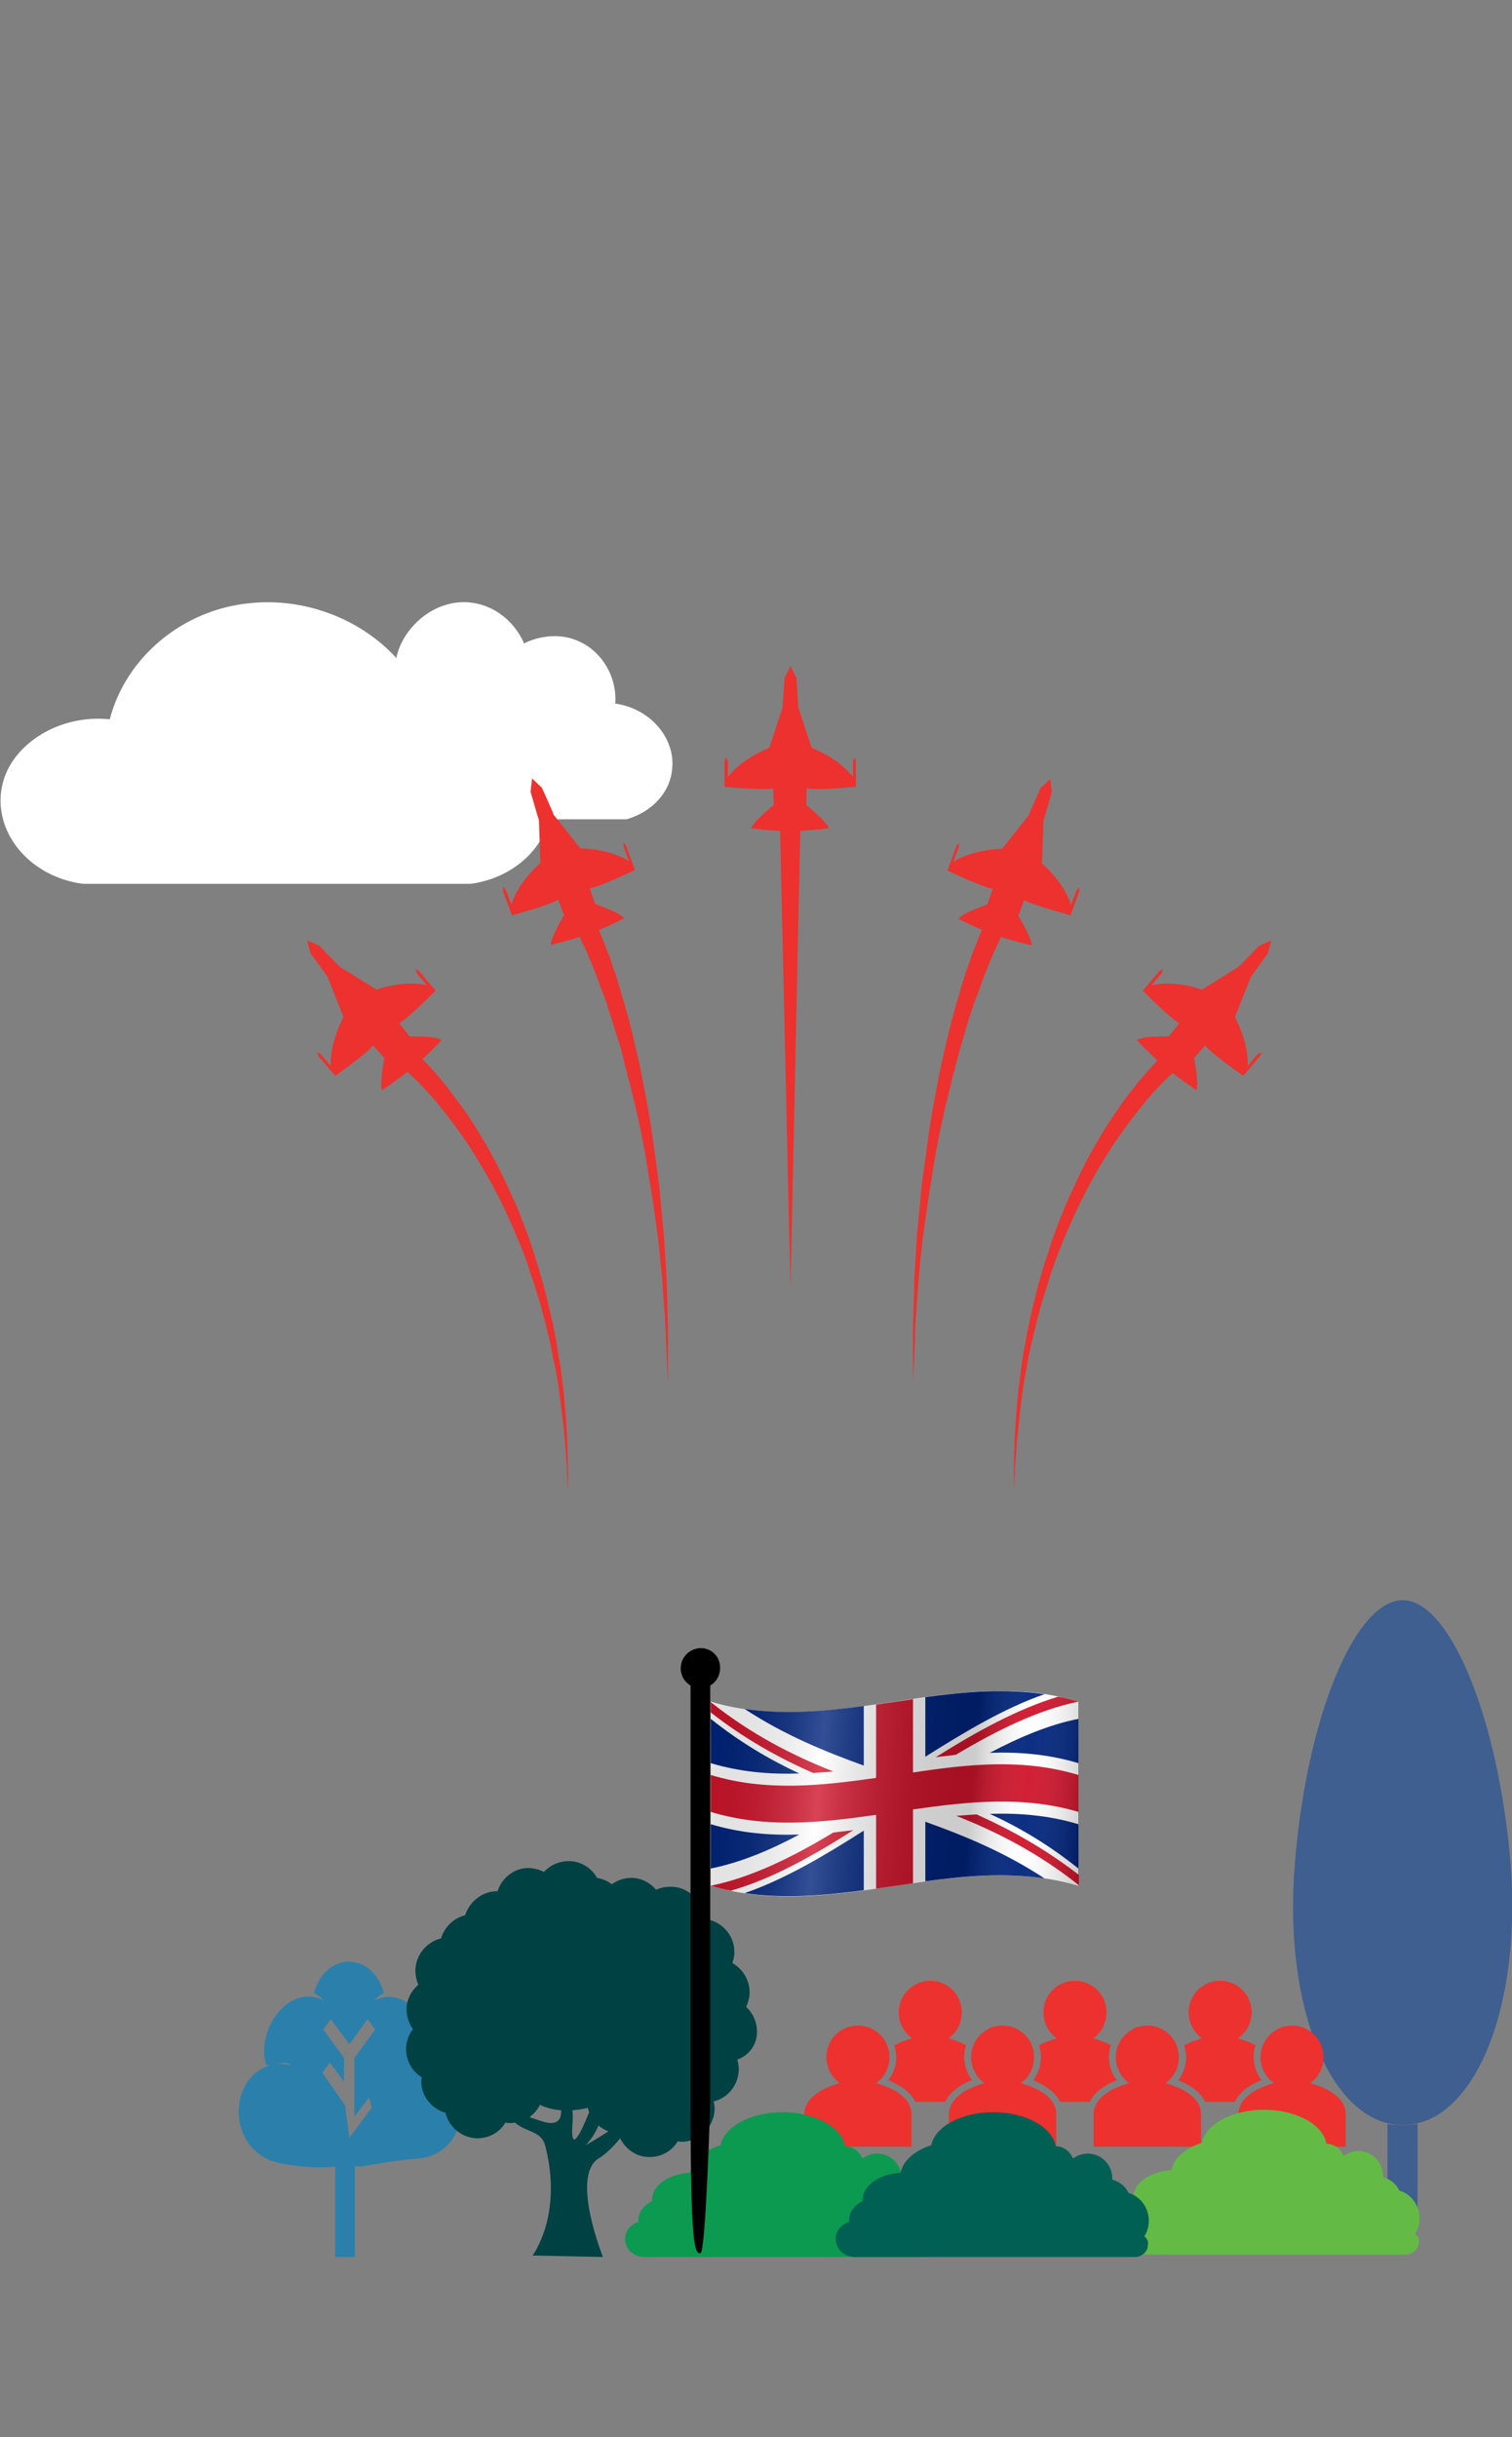
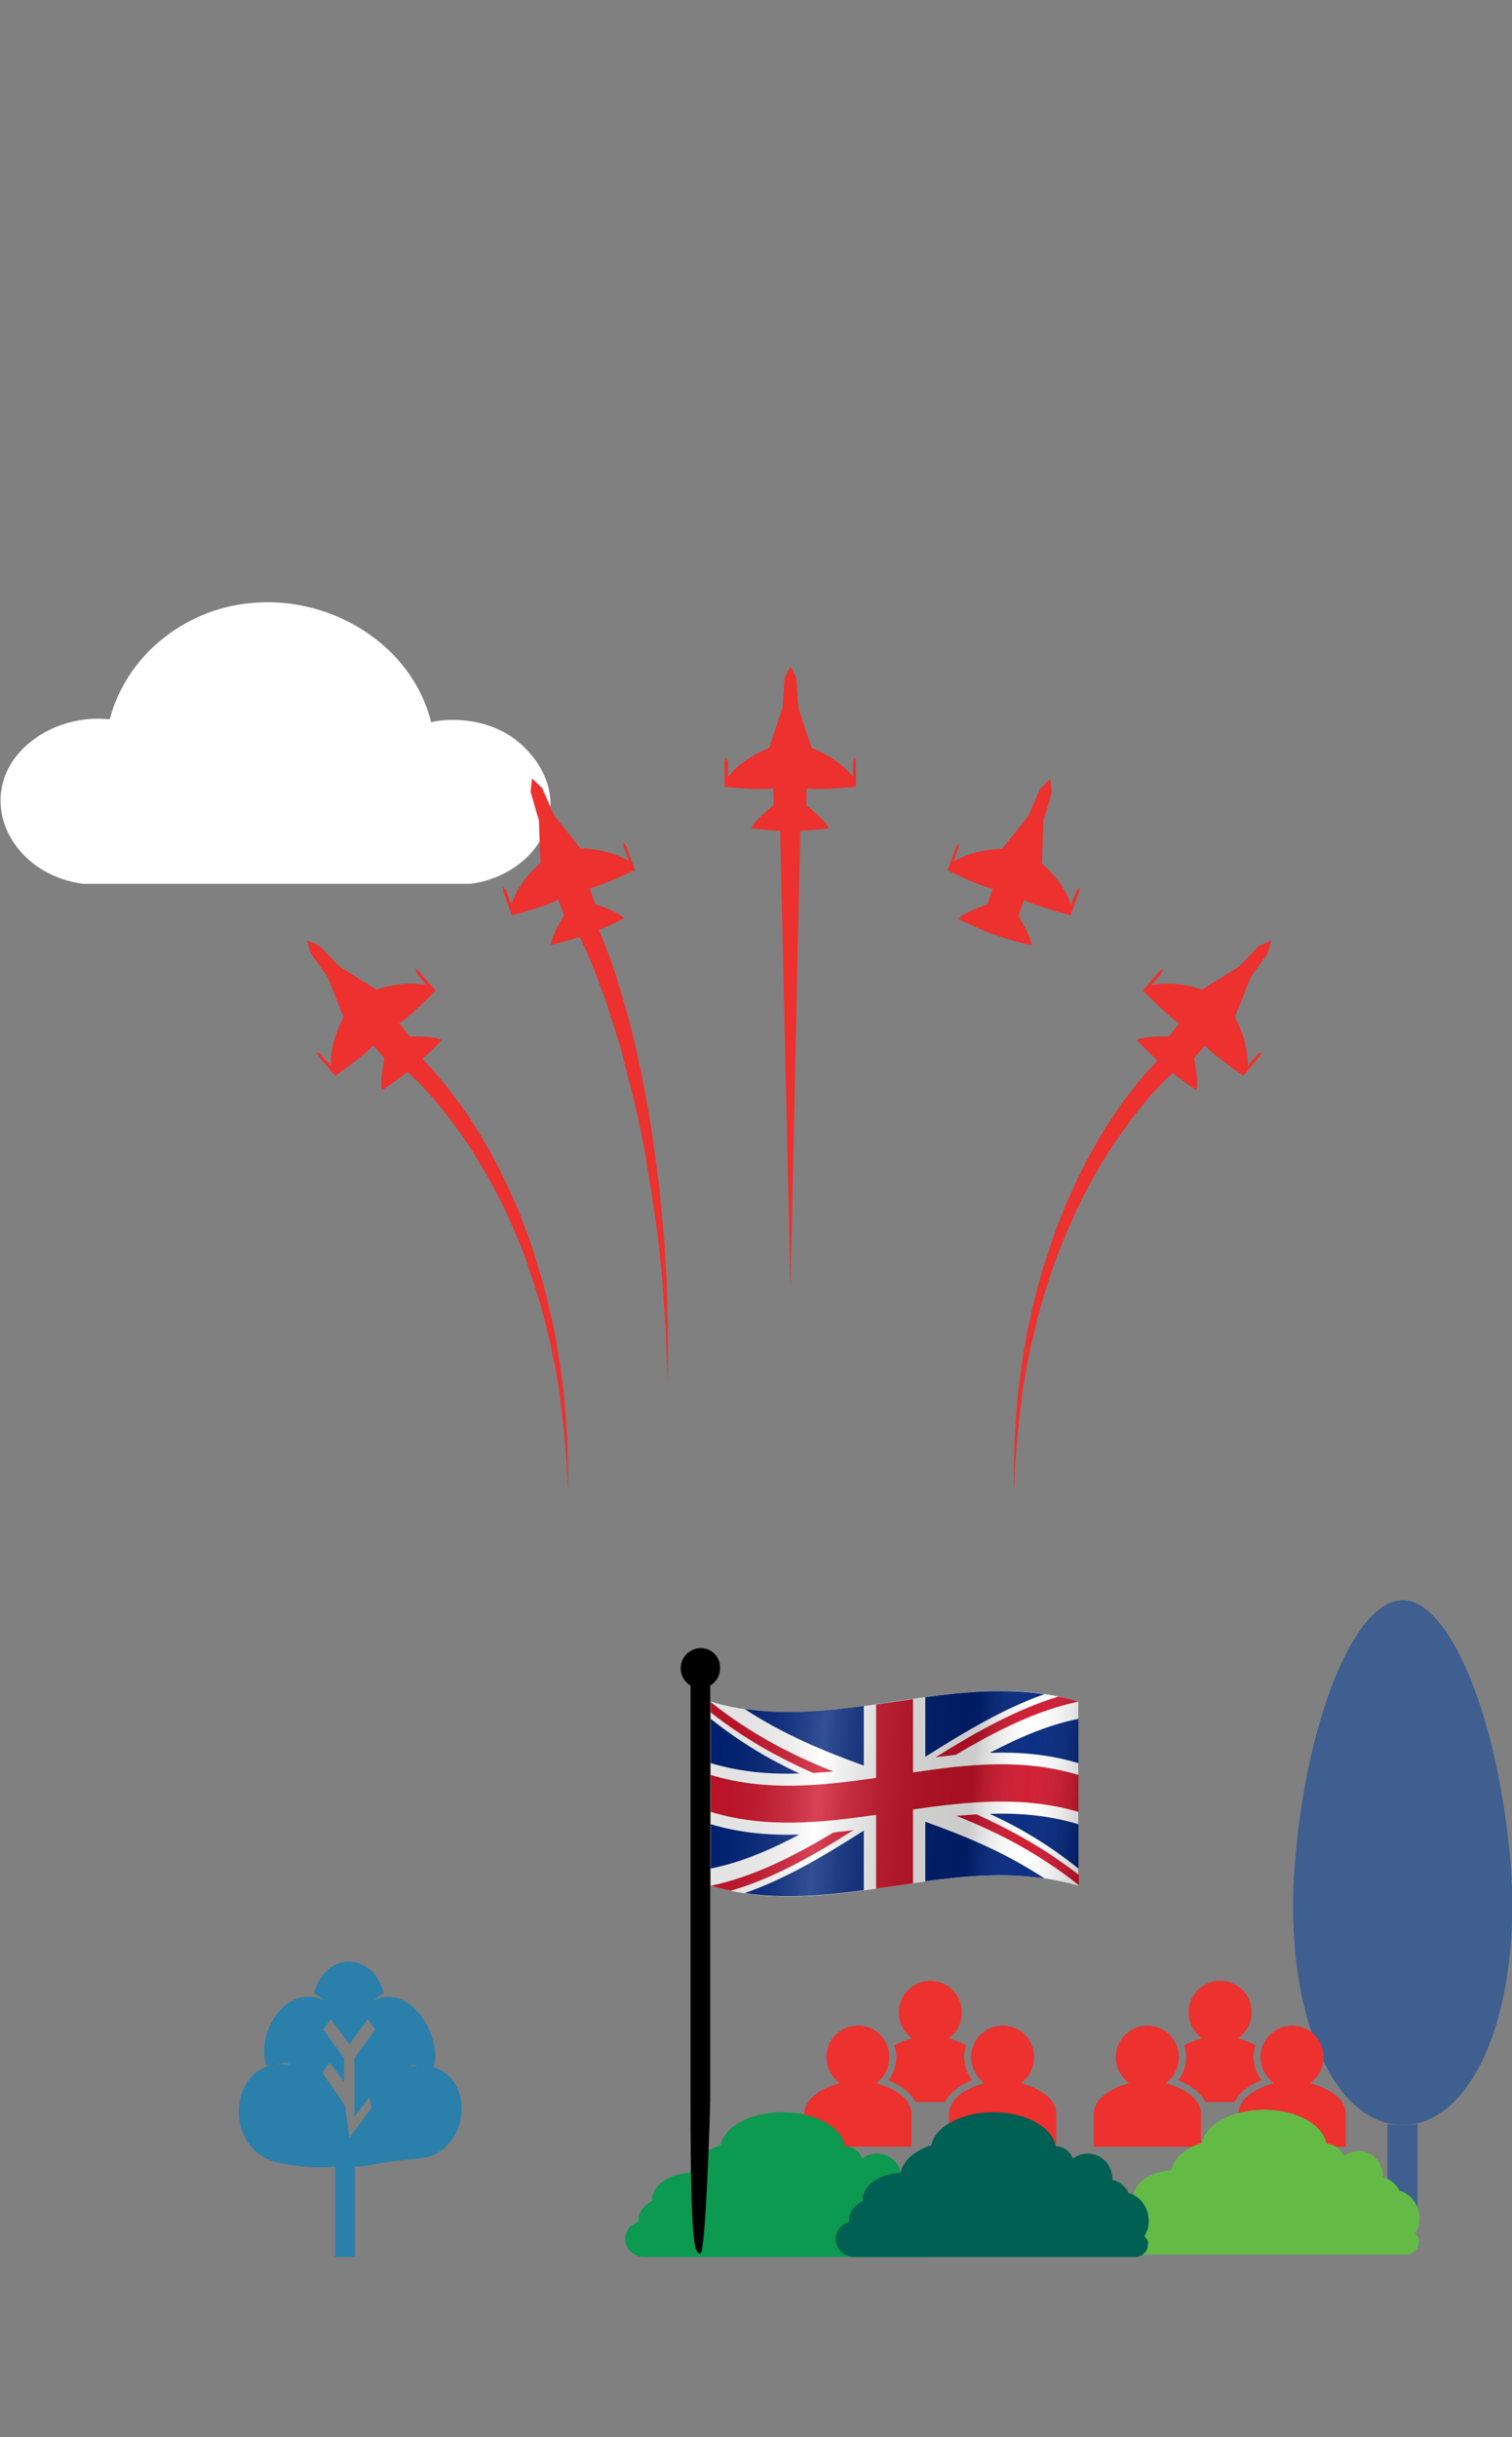
<svg xmlns="http://www.w3.org/2000/svg" xmlns:xlink="http://www.w3.org/1999/xlink" version="1.1" id="Layer_1" x="0px" y="0px" viewBox="0 0 307.2 495" style="enable-background:new 0 0 307.2 495;" xml:space="preserve">
  <rect x="0" y="0" width="307.2" height="495" fill="#808080" stroke="none" />
  <style type="text/css">
	.st0{fill:#2A80AB;}
	.st1{fill:#004143;}
	.st2{fill:#3E5F90;}
	.st3{fill:#ED312E;}
	.st4{fill:#0C9950;}
	.st5{fill:#63BB46;}
	.st6{fill:#006053;}
	.st7{fill:#FFFFFF;}
	.st8{fill:#CF142B;}
	.st9{fill:#00247D;}
	.st10{fill:url(#SVGID_1_);}
</style>
  <g>
    <g>
      <path class="st0" d="M73.6,440c0,0,5.5-1.1,11.4-1.6c12-1,12-21-1.7-18.7c1.4-1.1,2.9,1.2,4.7,0.7c2.1-6.6-4.5-17.8-12-14.1    c0.7-0.7,1.2-1.1,2-1.5c-2.3-8.5-11.9-8.5-14.2,0c0.7,0.4,1.4,0.9,2,1.5c-7.5-3.7-13.9,6.5-11.7,13.1c1.8,0.4,3.6-1.1,5,0    c-12.5-2.3-14.9,17.5-2,20c7,1.3,11.2,0.6,11.4,0.6 M75,426l0.5,2.1l-4.5,6.1l-0.9-6.6l-4.6-6.6l1.5-2.1l2.9,3.9V418    c-1.4-2-2.8-3.8-4.2-5.8l1.5-2.1l3.8,5.1l3.7-5.1l1.5,2.1c-1.4,2-2.8,3.8-4.2,5.8c0,4.3,0,7.9,0,11.9L75,426z" />
      <rect x="68.1" y="439.4" class="st0" width="4" height="19" />
    </g>
-     <path class="st1" d="M153.8,412.7c0-2-0.8-3.8-2.2-5.1c0.4-0.9,0.7-1.9,0.7-2.9c0-2.6-1.4-4.8-3.5-6c0.2-0.7,0.4-1.3,0.4-2.1   c0.1-3.6-2.7-6.6-6.3-6.9c-0.1-3.6-3-6.5-6.6-6.5c-1.1,0-2.1,0.2-3,0.6c-1.2-1.4-3-2.4-5-2.4c-1.5,0-2.9,0.5-4,1.3   c-0.9-0.7-1.9-1.1-3-1.3c-1.1-2-3.3-3.4-5.7-3.4c-2,0-3.8,0.8-5.1,2.2c-0.9-0.5-1.9-0.7-2.9-0.8c-3-0.1-5.6,1.9-6.5,4.7   c-3.1,0-5.7,2.1-6.6,4.9c-2.4,0.6-4.2,2.4-4.9,4.7c-2.9,0.7-5.1,3.3-5.2,6.4c0,1.1,0.2,2.1,0.6,3c-1.4,1.2-2.4,3-2.4,5   c0,1.5,0.5,2.9,1.3,4c-0.8,1.1-1.4,2.5-1.4,4c0,2.4,1.2,4.6,3.2,5.8c0,0.2-0.1,0.4-0.1,0.6c-0.1,3.1,2,5.8,4.9,6.6   c0.7,2.9,3.3,5.1,6.4,5.2c2.5,0,4.6-1.2,5.8-3.2c0.2,0,0.4,0.1,0.6,0.1c0.4,0,0.9,0,1.3-0.1c2.5,2.1,5.4,1.6,6.2,4.8   c3.6,14.1-2.6,22.2-2.6,22.2l14.3,0.3c0,0-6.6-16.4-0.9-20c1.5-0.9,3-2.4,4.4-4.1c1.1,2.2,3.3,3.8,5.9,3.8c2.5,0,4.6-1.2,5.8-3.2   c0.2,0,0.4,0.1,0.6,0.1c3.7,0.1,6.8-2.9,6.9-6.7c0-0.5-0.1-1-0.2-1.5c2.9-0.7,5-3.3,5.1-6.4c0-0.7-0.1-1.4-0.3-2.1   C152.3,417.4,153.8,415.2,153.8,412.7z M110.3,430.9c-1-0.3-1.9-0.6-2.7-0.9c0.9-0.7,1.6-1.5,2.1-2.5c1.3,0.6,2.8,1,4.3,1.1   C114.1,430.5,113.2,431.8,110.3,430.9z M116.3,431.6c0.1-1.1,0.1-2.1,0-3c1.1-0.1,2.1-0.2,3.1-0.5c0.1,0.3,0.2,0.6,0.3,0.9   C117.9,433.5,115.9,437.4,116.3,431.6z M119,435.7c1.2-1.3,2-2.6,2.6-4c0.6,0.5,1.3,0.9,2,1.2C121.1,434.5,119,435.7,119,435.7z" />
    <g>
      <path class="st2" d="M281.9,431.4v18.8h6.1v-18.8C285.9,431.7,283.9,431.7,281.9,431.4z" />
      <path class="st2" d="M306.9,378.3c-2.5-29.4-12.3-53.3-21.9-53.3c-9.7,0-19.5,23.8-21.9,53.3c-2.5,29.4,7.4,53.3,21.9,53.3    S309.3,407.7,306.9,378.3z" />
    </g>
    <path class="st3" d="M178,423.1c1.7-1.2,2.7-3.1,2.7-5.3c0-3.6-2.9-6.4-6.4-6.4c-3.6,0-6.4,2.9-6.4,6.4c0,2.2,1.1,4.1,2.7,5.3   c-3.2,0.9-7.2,2.8-7.2,6.4v6.5h21.8v-6.5C185.2,425.9,181.2,424,178,423.1z" />
    <path class="st3" d="M207.4,423.1c1.7-1.2,2.7-3.1,2.7-5.3c0-3.6-2.9-6.4-6.4-6.4c-3.6,0-6.4,2.9-6.4,6.4c0,2.2,1.1,4.1,2.7,5.3   c-3.2,0.9-7.2,2.8-7.2,6.4v6.5h21.8v-6.5C214.7,425.9,210.6,424,207.4,423.1z" />
    <path class="st3" d="M236.8,423.1c1.7-1.2,2.7-3.1,2.7-5.3c0-3.6-2.9-6.4-6.4-6.4s-6.4,2.9-6.4,6.4c0,2.2,1.1,4.1,2.7,5.3   c-3.2,0.9-7.2,2.8-7.2,6.4v6.5h21.8v-6.5C244.1,425.9,240,424,236.8,423.1z" />
    <path class="st3" d="M197.5,422.5c-1-1.3-1.6-3-1.6-4.7c0-0.8,0.1-1.7,0.4-2.4c-1.2-0.6-2.4-1.1-3.6-1.4c1.7-1.2,2.7-3.1,2.7-5.3   c0-3.6-2.9-6.4-6.4-6.4s-6.4,2.9-6.4,6.4c0,2.2,1.1,4.1,2.7,5.3c-1.2,0.3-2.4,0.8-3.6,1.4c0.2,0.8,0.4,1.6,0.4,2.4   c0,1.7-0.6,3.4-1.6,4.7c3.1,1.3,4.7,2.8,5.5,4.4h6C192.8,425.3,194.4,423.7,197.5,422.5z" />
-     <path class="st3" d="M226.9,422.5c-1-1.3-1.6-3-1.6-4.7c0-0.8,0.1-1.7,0.4-2.4c-1.2-0.6-2.4-1.1-3.6-1.4c1.7-1.2,2.7-3.1,2.7-5.3   c0-3.6-2.9-6.4-6.4-6.4c-3.6,0-6.4,2.9-6.4,6.4c0,2.2,1.1,4.1,2.7,5.3c-1.2,0.3-2.4,0.8-3.6,1.4c0.2,0.8,0.4,1.6,0.4,2.4   c0,1.7-0.6,3.4-1.6,4.7c3.1,1.3,4.7,2.8,5.5,4.4h6C222.2,425.3,223.8,423.7,226.9,422.5z" />
    <path class="st3" d="M256.3,422.5c-1-1.3-1.6-3-1.6-4.7c0-0.8,0.1-1.7,0.4-2.4c-1.2-0.6-2.4-1.1-3.6-1.4c1.7-1.2,2.8-3.1,2.8-5.3   c0-3.6-2.9-6.4-6.4-6.4c-3.6,0-6.4,2.9-6.4,6.4c0,2.2,1.1,4.1,2.7,5.3c-1.2,0.3-2.4,0.8-3.6,1.4c0.2,0.8,0.4,1.6,0.4,2.4   c0,1.7-0.6,3.4-1.6,4.7c3.1,1.3,4.7,2.8,5.5,4.4h6C251.6,425.3,253.2,423.7,256.3,422.5z" />
    <path class="st3" d="M266.2,423.1c1.7-1.2,2.7-3.1,2.7-5.3c0-3.6-2.9-6.4-6.4-6.4s-6.4,2.9-6.4,6.4c0,2.2,1.1,4.1,2.7,5.3   c-3.2,0.9-7.2,2.8-7.2,6.4v6.5h21.8v-6.5C273.5,425.9,269.4,424,266.2,423.1z" />
    <path class="st4" d="M189.7,454.2c0.6-0.9,0.9-2,0.9-3.2c0-2.6-1.7-4.9-4.1-5.6c-0.6-1.3-1.8-2.3-3.3-2.7c0-0.1,0-0.2,0-0.2   c0-2.8-2.2-5.1-5-5.1c-1.1,0-2.2,0.4-3,1c-0.6-1.5-2-2.5-3.5-2.5c-0.1,0,0.1,0,0,0c-0.7-3.9-6.1-6.9-12.7-6.9   c-6.5,0-11.8,2.9-12.6,6.7c-3.4,1.1-5.8,3.2-6.2,5.6c-4.3,0.2-7.7,2.6-7.7,5.4c0,0.1,0,0.2,0,0.3c-1.7,0.9-2.8,2.3-2.8,3.9   c0,0.1,0,0.3,0,0.4c-1.6,0.5-2.7,1.8-2.7,3.4c0,2,1.6,3.7,3.9,3.7c0.1,0,0.4,0,0.4,0l0,0h56.8l0,0c1.3-0.2,2.3-1.2,2.3-2.3   C190.6,455.3,190.3,454.7,189.7,454.2z" />
    <path class="st5" d="M287.5,453.7c0.6-0.9,0.9-2,0.9-3.2c0-2.6-1.7-4.9-4.1-5.6c-0.6-1.3-1.8-2.3-3.3-2.7c0-0.1,0-0.2,0-0.2   c0-2.8-2.2-5.1-5-5.1c-1.1,0-2.2,0.4-3,1c-0.6-1.5-2-2.5-3.5-2.5c-0.1,0,0.1,0,0,0c-0.7-3.9-6.1-6.9-12.7-6.9   c-6.5,0-11.8,2.9-12.6,6.7c-3.4,1.1-5.8,3.2-6.2,5.6c-4.3,0.2-7.7,2.6-7.7,5.4c0,0.1,0,0.2,0,0.3c-1.7,0.9-2.8,2.3-2.8,3.9   c0,0.1,0,0.3,0,0.4c-1.6,0.5-2.7,1.8-2.7,3.4c0,2,1.6,3.7,3.9,3.7c0.1,0,0.4,0,0.4,0l0,0h56.8l0,0c1.3-0.2,2.3-1.2,2.3-2.3   C288.5,454.8,288.1,454.2,287.5,453.7z" />
    <path class="st6" d="M232.5,454.2c0.6-0.9,0.9-2,0.9-3.2c0-2.6-1.7-4.9-4.1-5.6c-0.6-1.3-1.8-2.3-3.3-2.7c0-0.1,0-0.2,0-0.2   c0-2.8-2.2-5.1-5-5.1c-1.1,0-2.2,0.4-3,1c-0.6-1.5-2-2.5-3.5-2.5c-0.1,0,0.1,0,0,0c-0.7-3.9-6.1-6.9-12.7-6.9   c-6.5,0-11.8,2.9-12.6,6.7c-3.4,1.1-5.8,3.2-6.2,5.6c-4.3,0.2-7.7,2.6-7.7,5.4c0,0.1,0,0.2,0,0.3c-1.7,0.9-2.8,2.3-2.8,3.9   c0,0.1,0,0.3,0,0.4c-1.6,0.5-2.7,1.8-2.7,3.4c0,2,1.6,3.7,3.9,3.7c0.1,0,0.4,0,0.4,0l0,0h56.8l0,0c1.3-0.2,2.3-1.2,2.3-2.3   C233.4,455.3,233.1,454.7,232.5,454.2z" />
    <g>
      <path class="st7" d="M111.4,166.9c1.8-6.9-2-13.3-7.1-17c-7.1-5-15.5-3.6-16.7-3.2c-3.9-15.8-20.5-25.9-36.8-24.2    c-13.6,1.3-25.2,10.9-28.5,23.6c-10.2-1.1-19.9,5-21.8,13.2c-2.2,9.2,5.1,18.7,16.3,20.2c26.4,0,52.6,0,78.9,0    C103.1,178.5,109.6,173.6,111.4,166.9z" />
-       <path class="st7" d="M94.2,122.3c-7.9,0-14.8,7.8-13.8,14.9c0.8,5.1,5.1,8.2,6.1,9l-10.6-4.4c-5.3,0.6-9.8,3.8-11.6,8.4    c-2.2,5.7,0.6,12.8,6.9,16.2h56.1c5.3-1.5,9.1-5.7,9.3-10.7c0.4-5.9-4.5-11.8-11.6-12.8c0.4-5.3-2.6-10.5-7.3-12.6    c-5.3-2.5-10.6,0-11.2,0.4C104.3,125.7,99.6,122.3,94.2,122.3z" />
    </g>
    <g>
      <path class="st3" d="M173.9,159.8v-5.2l-0.3-0.8l-0.3,0.9v3.1c-3.1-4-8.4-5.9-8.4-5.9l-2.7-8.2c0-0.2-0.4-6-0.4-6l-1.2-2.4    l-1.2,2.4c0,0-0.4,5.8-0.4,6l-2.7,8.2c0,0-5.3,1.9-8.4,5.9v-3.1l-0.4-0.9l-0.3,0.8v5.2c0,0,8.1,0.8,9.9,0.3c0,0,0.1,3.4,0.1,3.4    s-4,3.2-4.6,4.7c0.1,0.1,4.8,0.6,7.9,0.6c3.1,0,7.8-0.5,7.9-0.6c-0.6-1.5-4.6-4.7-4.6-4.7s0.1-3.5,0.1-3.4    C165.8,160.6,173.9,159.8,173.9,159.8z" />
      <path class="st3" d="M217.5,185.9l1.8-4.9l0-0.8l-0.6,0.7l-1.1,2.9c-1.5-4.8-5.9-8.4-5.9-8.4l0.3-8.7c0.1-0.2,1.7-5.8,1.7-5.8    l-0.3-2.7l-2,1.9c0,0-2.4,5.3-2.4,5.5l-5.4,6.8c0,0-5.6,0-9.9,2.6l1.1-2.9l0-0.9l-0.5,0.7l-1.8,4.9c0,0,7.3,3.5,9.2,3.7    c0,0-1.1,3.2-1.1,3.2s-4.8,1.6-5.9,2.9c0.1,0.1,4.3,2.2,7.3,3.2c2.9,1.1,7.5,2.2,7.6,2.2c0-1.6-2.7-6-2.7-6s1.2-3.2,1.2-3.2    C209.7,183.8,217.5,185.9,217.5,185.9z" />
      <path class="st3" d="M252.6,218.5l3.4-4l0.3-0.8l-0.8,0.4l-2,2.4c0.2-5-2.6-9.9-2.6-9.9l3.2-8.1c0.1-0.2,3.5-4.9,3.5-4.9l0.7-2.6    l-2.5,1.1c0,0-4,4.2-4.2,4.3l-7.4,4.6c0,0-5.3-2-10.2-0.9l2-2.4l0.3-0.9l-0.7,0.4l-3.4,4c0,0,5.7,5.8,7.4,6.6c0,0-2.1,2.7-2.1,2.7    s-5.1-0.1-6.5,0.7c0,0.2,3.3,3.5,5.7,5.5c2.4,2,6.2,4.7,6.4,4.7c0.5-1.6-0.5-6.5-0.5-6.5s2.3-2.6,2.2-2.6    C246,213.9,252.6,218.5,252.6,218.5z" />
      <path class="st3" d="M104,185.9l-1.8-4.9l0-0.9l0.6,0.7l1.1,2.9c1.5-4.8,5.9-8.4,5.9-8.4l-0.3-8.7c-0.1-0.2-1.7-5.8-1.7-5.8    l0.3-2.7l2,1.9c0,0,2.4,5.3,2.4,5.5l5.4,6.8c0,0,5.6,0,9.9,2.6l-1.1-2.9l0-0.9l0.5,0.7l1.8,4.9c0,0-7.3,3.5-9.2,3.7    c0,0,1.1,3.2,1.1,3.2s4.8,1.6,5.9,2.9c-0.1,0.1-4.3,2.2-7.3,3.2c-2.9,1.1-7.5,2.2-7.6,2.2c0-1.6,2.7-6,2.7-6s-1.2-3.2-1.2-3.2    C111.9,183.8,104,185.9,104,185.9z" />
      <path class="st3" d="M68.1,218.5l-3.4-4l-0.3-0.8l0.8,0.4l2,2.4c-0.2-5,2.6-9.9,2.6-9.9l-3.2-8.1c-0.1-0.2-3.5-4.9-3.5-4.9    l-0.7-2.6l2.5,1.1c0,0,4,4.2,4.2,4.3l7.4,4.6c0,0,5.3-2,10.2-0.9l-2-2.4l-0.3-0.9l0.7,0.4l3.4,4c0,0-5.7,5.8-7.4,6.6    c0,0,2.1,2.7,2.1,2.7s5.1-0.1,6.5,0.7c0,0.2-3.3,3.5-5.7,5.5c-2.4,2-6.2,4.7-6.4,4.7c-0.5-1.6,0.5-6.5,0.5-6.5s-2.3-2.6-2.3-2.6    C74.7,213.9,68.1,218.5,68.1,218.5z" />
      <polygon class="st3" points="162.6,168.7 160.6,261.6 158.5,168.7   " />
      <path class="st3" d="M84.9,214.2c0,0,0.3,0.3,0.8,0.8c0.5,0.5,1.3,1.3,2.2,2.3c0.9,1,1.9,2.2,3.1,3.7c1.1,1.5,2.4,3.1,3.7,5    c1.3,1.9,2.6,4,3.9,6.2c1.3,2.2,2.6,4.7,3.8,7.2c0.6,1.3,1.2,2.6,1.8,3.9c0.3,0.7,0.6,1.3,0.9,2c0.3,0.7,0.6,1.4,0.8,2.1    c0.6,1.4,1.1,2.8,1.6,4.2c0.5,1.4,1,2.8,1.4,4.3c0.4,1.4,0.9,2.9,1.3,4.3c0.4,1.4,0.8,2.9,1.1,4.3c0.3,1.4,0.7,2.9,1,4.3    c0.3,1.4,0.6,2.8,0.8,4.2c0.2,1.4,0.4,2.7,0.7,4.1c0.2,1.3,0.3,2.6,0.5,3.9c0.2,1.3,0.3,2.5,0.4,3.7c0.1,1.2,0.2,2.4,0.3,3.5    c0.1,2.2,0.3,4.3,0.3,6.1c0,1.8,0.1,3.4,0.1,4.7c0,2.6,0,4.1,0,4.1s-0.1-1.5-0.2-4.1c0-1.3-0.2-2.9-0.3-4.7    c-0.1-1.8-0.3-3.8-0.6-6.1c-0.1-1.1-0.3-2.3-0.4-3.4c-0.2-1.2-0.3-2.4-0.5-3.7c-0.2-1.3-0.4-2.5-0.7-3.9c-0.3-1.3-0.6-2.7-0.8-4    c-0.3-1.4-0.7-2.7-1-4.1c-0.3-1.4-0.8-2.8-1.1-4.2c-0.4-1.4-0.9-2.8-1.3-4.2c-0.5-1.4-1-2.8-1.4-4.2c-0.5-1.4-1-2.8-1.6-4.1    c-0.6-1.4-1.1-2.7-1.7-4c-0.3-0.7-0.6-1.3-0.9-2c-0.3-0.7-0.6-1.3-0.9-1.9c-0.6-1.3-1.3-2.5-1.9-3.7c-1.3-2.4-2.7-4.7-4-6.8    c-1.3-2.1-2.7-4.1-4-5.8c-1.3-1.8-2.6-3.3-3.7-4.7c-1.2-1.3-2.2-2.5-3.1-3.4c-0.9-0.9-1.6-1.6-2.1-2c-0.5-0.4-0.7-0.6-0.7-0.6    L84.9,214.2z" />
      <path class="st3" d="M121.5,188.4c0,0,0.1,0.3,0.4,1c0.1,0.3,0.3,0.7,0.5,1.2c0.2,0.5,0.4,1,0.6,1.6c0.2,0.6,0.5,1.3,0.8,2    c0.3,0.7,0.5,1.5,0.8,2.4c0.1,0.4,0.3,0.9,0.5,1.3c0.1,0.5,0.3,0.9,0.4,1.4c0.3,1,0.6,2,0.9,3c0.6,2.1,1.3,4.4,1.9,6.9    c0.3,1.2,0.6,2.5,0.9,3.8c0.3,1.3,0.6,2.6,0.9,4c0.1,0.7,0.3,1.3,0.4,2c0.1,0.7,0.3,1.4,0.4,2.1c0.3,1.4,0.5,2.8,0.8,4.2    c0.2,1.4,0.5,2.9,0.7,4.3c0.1,0.7,0.2,1.4,0.3,2.2c0.1,0.7,0.2,1.4,0.3,2.2c0.2,1.5,0.4,2.9,0.6,4.4c0.2,1.4,0.4,2.9,0.5,4.3    c0.1,1.4,0.3,2.9,0.4,4.3c0.1,0.7,0.1,1.4,0.2,2.1c0.1,0.7,0.1,1.4,0.2,2.1c0.2,2.7,0.3,5.4,0.5,7.9c0.1,2.5,0.2,4.9,0.2,7.1    c0,1.1,0.1,2.1,0.1,3.1c0,1,0,2,0,2.8c0,1.8,0,3.3,0,4.6c0,2.6,0,4,0,4s-0.1-1.5-0.2-4c-0.1-1.3-0.1-2.8-0.2-4.6    c0-0.9,0-1.8-0.1-2.8c-0.1-1-0.1-2-0.2-3.1c-0.2-2.2-0.3-4.6-0.5-7c-0.3-2.5-0.5-5.1-0.8-7.8c-0.1-0.7-0.2-1.4-0.3-2.1    c-0.1-0.7-0.2-1.4-0.3-2.1c-0.2-1.4-0.4-2.8-0.6-4.2c-0.2-1.4-0.5-2.8-0.7-4.3c-0.2-1.4-0.5-2.9-0.7-4.3c-0.1-0.7-0.3-1.4-0.4-2.1    c-0.1-0.7-0.3-1.4-0.4-2.1c-0.3-1.4-0.6-2.8-0.9-4.2c-0.3-1.4-0.7-2.8-1-4.1c-0.2-0.7-0.3-1.4-0.5-2c-0.2-0.7-0.4-1.3-0.5-2    c-0.4-1.3-0.7-2.6-1-3.9c-0.3-1.3-0.7-2.5-1.1-3.7c-0.7-2.4-1.5-4.6-2.1-6.7c-0.4-1-0.7-2-1.1-2.9c-0.2-0.5-0.3-0.9-0.5-1.4    c-0.2-0.4-0.3-0.9-0.5-1.3c-0.3-0.8-0.6-1.6-0.9-2.3c-0.3-0.7-0.6-1.3-0.8-1.9c-0.2-0.6-0.5-1.1-0.7-1.5c-0.2-0.4-0.4-0.8-0.5-1.1    c-0.3-0.6-0.4-0.9-0.4-0.9L121.5,188.4z" />
      <path class="st3" d="M238.9,217.4c0,0-0.2,0.2-0.7,0.6c-0.5,0.4-1.2,1.1-2.1,2c-0.9,0.9-1.9,2-3.1,3.4c-1.1,1.4-2.4,2.9-3.7,4.7    c-1.3,1.8-2.7,3.7-4,5.8c-1.4,2.1-2.7,4.4-4,6.8c-0.6,1.2-1.3,2.5-1.9,3.7c-0.3,0.6-0.6,1.3-0.9,1.9c-0.3,0.7-0.6,1.3-0.9,2    c-0.6,1.3-1.2,2.7-1.7,4c-0.6,1.4-1.1,2.7-1.6,4.1c-0.5,1.4-1,2.8-1.4,4.2c-0.4,1.4-0.9,2.8-1.3,4.2c-0.4,1.4-0.8,2.8-1.1,4.2    c-0.3,1.4-0.7,2.8-1,4.1c-0.3,1.4-0.6,2.7-0.8,4c-0.2,1.3-0.5,2.6-0.7,3.9c-0.2,1.3-0.4,2.5-0.5,3.7c-0.2,1.2-0.3,2.3-0.4,3.4    c-0.2,2.2-0.5,4.3-0.6,6.1c-0.1,1.8-0.3,3.4-0.3,4.7c-0.1,2.6-0.2,4.1-0.2,4.1s0-1.5,0-4.1c0-1.3,0-2.9,0.1-4.7    c0-1.8,0.2-3.9,0.3-6.1c0.1-1.1,0.2-2.3,0.3-3.5c0.1-1.2,0.2-2.5,0.4-3.7c0.2-1.3,0.3-2.6,0.5-3.9c0.2-1.3,0.4-2.7,0.7-4.1    c0.2-1.4,0.5-2.8,0.8-4.2c0.3-1.4,0.6-2.8,1-4.3c0.3-1.4,0.7-2.9,1.1-4.3c0.4-1.4,0.8-2.9,1.3-4.3c0.5-1.4,0.9-2.9,1.4-4.3    c0.5-1.4,1-2.8,1.6-4.2c0.3-0.7,0.6-1.4,0.8-2.1c0.3-0.7,0.6-1.3,0.9-2c0.6-1.3,1.2-2.6,1.8-3.9c1.2-2.5,2.5-5,3.8-7.2    c1.3-2.3,2.6-4.3,3.9-6.2c1.3-1.9,2.5-3.6,3.7-5c1.1-1.5,2.2-2.7,3.1-3.7c0.9-1,1.6-1.8,2.2-2.3c0.5-0.5,0.9-0.8,0.8-0.8    L238.9,217.4z" />
-       <path class="st3" d="M203.4,190.2c0,0-0.2,0.3-0.4,0.9c-0.1,0.3-0.3,0.6-0.5,1.1c-0.2,0.4-0.4,0.9-0.7,1.5    c-0.2,0.6-0.5,1.2-0.8,1.9c-0.3,0.7-0.6,1.5-0.9,2.3c-0.2,0.4-0.3,0.8-0.5,1.3c-0.2,0.4-0.3,0.9-0.5,1.4c-0.3,0.9-0.7,1.9-1.1,2.9    c-0.7,2.1-1.5,4.3-2.1,6.7c-0.4,1.2-0.7,2.4-1.1,3.7c-0.3,1.3-0.7,2.6-1,3.9c-0.2,0.7-0.4,1.3-0.5,2c-0.2,0.7-0.3,1.4-0.5,2    c-0.3,1.4-0.7,2.7-1,4.1c-0.3,1.4-0.6,2.8-0.9,4.2c-0.1,0.7-0.3,1.4-0.4,2.1c-0.1,0.7-0.3,1.4-0.4,2.1c-0.2,1.4-0.5,2.9-0.7,4.3    c-0.2,1.4-0.5,2.8-0.7,4.3c-0.2,1.4-0.4,2.8-0.6,4.2c-0.1,0.7-0.2,1.4-0.3,2.1c-0.1,0.7-0.2,1.4-0.3,2.1c-0.3,2.7-0.6,5.3-0.8,7.8    c-0.2,2.5-0.4,4.9-0.5,7c-0.1,1.1-0.2,2.1-0.2,3.1c-0.1,1-0.1,1.9-0.1,2.8c-0.1,1.8-0.1,3.3-0.2,4.6c-0.1,2.6-0.2,4-0.2,4    s0-1.5,0-4c0-1.3,0-2.8,0-4.6c0-0.9,0-1.8,0-2.8c0-1,0.1-2,0.1-3.1c0.1-2.2,0.1-4.6,0.2-7.1c0.2-2.5,0.3-5.2,0.5-7.9    c0-0.7,0.1-1.4,0.2-2.1c0.1-0.7,0.1-1.4,0.2-2.1c0.1-1.4,0.3-2.8,0.4-4.3c0.1-1.4,0.3-2.9,0.5-4.3c0.2-1.4,0.4-2.9,0.6-4.4    c0.1-0.7,0.2-1.5,0.3-2.2c0.1-0.7,0.2-1.4,0.3-2.2c0.2-1.4,0.5-2.9,0.7-4.3c0.3-1.4,0.5-2.8,0.8-4.2c0.1-0.7,0.3-1.4,0.4-2.1    c0.1-0.7,0.3-1.4,0.4-2c0.3-1.3,0.6-2.7,0.9-4c0.3-1.3,0.6-2.6,0.9-3.8c0.6-2.5,1.3-4.8,1.9-6.9c0.3-1.1,0.6-2.1,0.9-3    c0.2-0.5,0.3-1,0.4-1.4c0.2-0.5,0.3-0.9,0.5-1.3c0.3-0.9,0.6-1.7,0.8-2.4c0.3-0.7,0.5-1.4,0.8-2c0.2-0.6,0.5-1.2,0.6-1.6    c0.2-0.5,0.4-0.9,0.5-1.2c0.3-0.7,0.4-1,0.4-1L203.4,190.2z" />
    </g>
    <g transform="translate(0,-952.362)">
      <g>
        <defs>
          <path id="XMLID_19_" d="M142.4,1287.1c-2.2,0-4.1,1.8-4.1,4.1c0,1.5,0.8,2.8,2,3.5v84.1c0,30.7,0.9,31.2,2,31.2      c1.1,0,2-30.1,2-31.2v-84.1c1.2-0.7,2-2,2-3.5C146.4,1288.9,144.6,1287.1,142.4,1287.1z" />
        </defs>
        <use xlink:href="#XMLID_19_" style="overflow:visible;" />
        <clipPath id="XMLID_2_">
          <use xlink:href="#XMLID_19_" style="overflow:visible;" />
        </clipPath>
      </g>
    </g>
    <g>
      <g>
        <path id="_x31_4_1_" class="st7" d="M219.1,383c-24.9-7.4-49.8,7.5-74.7,0c0-12.5,0-24.9,0-37.4c24.9,7.5,49.8-7.5,74.7,0     C219.1,358.1,219.1,370.5,219.1,383z" />
        <path id="_x31_3_1_" class="st8" d="M178,368.6c0,5,0,10,0,15c2.5-0.4,5-0.7,7.5-1.1c0-5,0-10,0-15c11.2-1.6,22.4-2.8,33.6,0.5     c0-2.5,0-5,0-7.5c-11.2-3.4-22.4-2.2-33.6-0.5c0-5,0-10,0-14.9c-2.5,0.4-5,0.7-7.5,1.1c0,5,0,10,0,14.9     c-11.2,1.6-22.4,2.8-33.6-0.6c0,2.5,0,5,0,7.5C155.6,371.4,166.8,370.2,178,368.6z" />
        <path id="_x31_2_1_" class="st9" d="M188,356.8c0-4,0-8.1,0-12.1c8.1-1.1,16.1-1.8,24.2-0.6C204.1,346.9,196.1,351.7,188,356.8z" />
        <path id="_x31_1_1_" class="st9" d="M188,370c0,4,0,8.1,0,12.1c8.1-1.1,16.1-1.8,24.2-0.6C204.1,376.2,196.1,372.9,188,370z" />
        <path id="_x31_0_1_" class="st9" d="M175.5,371.8c0,4,0,8.1,0,12.1c-8.1,1.1-16.1,1.8-24.2,0.6     C159.4,381.7,167.5,376.9,175.5,371.8z" />
        <path id="_x39__1_" class="st9" d="M175.5,358.6c0-4,0-8.1,0-12.1c-8.1,1.1-16.1,1.8-24.2,0.6     C159.4,352.4,167.5,355.7,175.5,358.6z" />
        <path id="_x38__1_" class="st9" d="M144.4,349.1c0,3,0,6,0,9c6,1.8,12,2.3,18,2.1C156.4,357.4,150.4,353.9,144.4,349.1z" />
        <path id="_x37__1_" class="st9" d="M219.1,349.1c0,3,0,6,0,9c-6-1.8-12-2.3-18-2.1C207.2,352.8,213.1,350.3,219.1,349.1z" />
        <path id="_x36__1_" class="st9" d="M219.1,379.5c0-3,0-6,0-9c-6-1.8-12-2.3-18-2.1C207.2,371.2,213.1,374.7,219.1,379.5z" />
        <path id="_x35__1_" class="st9" d="M144.4,379.5c0-3,0-6,0-9c6,1.8,12,2.3,18,2.1C156.4,375.8,150.4,378.3,144.4,379.5z" />
        <path id="_x34__1_" class="st8" d="M219.1,345.6c-1.4-0.4-2.8-0.8-4.1-1c-8.3,2.5-16.6,7.1-24.9,12.3c1.4-0.2,2.8-0.3,4.1-0.5     C202.6,351.4,210.9,347.3,219.1,345.6" />
        <path id="_x33__2_" class="st8" d="M173.4,371.7c-1.4,0.2-2.8,0.3-4.1,0.5c-8.3,5-16.6,9.1-24.9,10.8c1.4,0.4,2.8,0.8,4.1,1     C156.9,381.6,165.2,376.9,173.4,371.7" />
        <path id="_x32__2_" class="st8" d="M165.2,360.1c1.4-0.1,2.8-0.2,4.1-0.3c-8.3-3.3-16.6-7.5-24.9-14.1c0,0.7,0,1.4,0,2.1     C151.3,353.2,158.2,357,165.2,360.1z" />
        <path id="_x31__1_" class="st8" d="M198.4,368.5c-1.4,0.1-2.8,0.2-4.1,0.3c8.3,3.3,16.6,7.5,24.9,14.1c0-0.7,0-1.4,0-2.1     C212.2,375.4,205.3,371.6,198.4,368.5z" />
      </g>
      <linearGradient id="SVGID_1_" gradientUnits="userSpaceOnUse" x1="143.076" y1="360.911" x2="220.509" y2="367.685">
        <stop offset="0" style="stop-color:#000000;stop-opacity:0.1" />
        <stop offset="2.732152e-02" style="stop-color:#060606;stop-opacity:0.109" />
        <stop offset="6.511138e-02" style="stop-color:#181818;stop-opacity:0.122" />
        <stop offset="0.109" style="stop-color:#363636;stop-opacity:0.136" />
        <stop offset="0.158" style="stop-color:#5F5F5F;stop-opacity:0.152" />
        <stop offset="0.21" style="stop-color:#939393;stop-opacity:0.17" />
        <stop offset="0.265" style="stop-color:#D2D2D2;stop-opacity:0.188" />
        <stop offset="0.3" style="stop-color:#FFFFFF;stop-opacity:0.2" />
        <stop offset="0.325" style="stop-color:#DADADA;stop-opacity:0.2" />
        <stop offset="0.364" style="stop-color:#A7A7A7;stop-opacity:0.2" />
        <stop offset="0.405" style="stop-color:#7B7B7B;stop-opacity:0.2" />
        <stop offset="0.447" style="stop-color:#555555;stop-opacity:0.2" />
        <stop offset="0.49" style="stop-color:#363636;stop-opacity:0.2" />
        <stop offset="0.535" style="stop-color:#1E1E1E;stop-opacity:0.2" />
        <stop offset="0.583" style="stop-color:#0D0D0D;stop-opacity:0.2" />
        <stop offset="0.635" style="stop-color:#030303;stop-opacity:0.2" />
        <stop offset="0.7" style="stop-color:#000000;stop-opacity:0.2" />
        <stop offset="0.843" style="stop-color:#FFFFFF;stop-opacity:5.000000e-02" />
        <stop offset="0.996" style="stop-color:#000000;stop-opacity:0.2" />
      </linearGradient>
      <path class="st10" d="M219.2,383c-24.9-7.5-49.8,7.5-74.8,0c0-12.5,0-24.9,0-37.4c24.9,7.5,49.8-7.5,74.8,0    C219.2,358.1,219.2,370.5,219.2,383z" />
    </g>
  </g>
</svg>